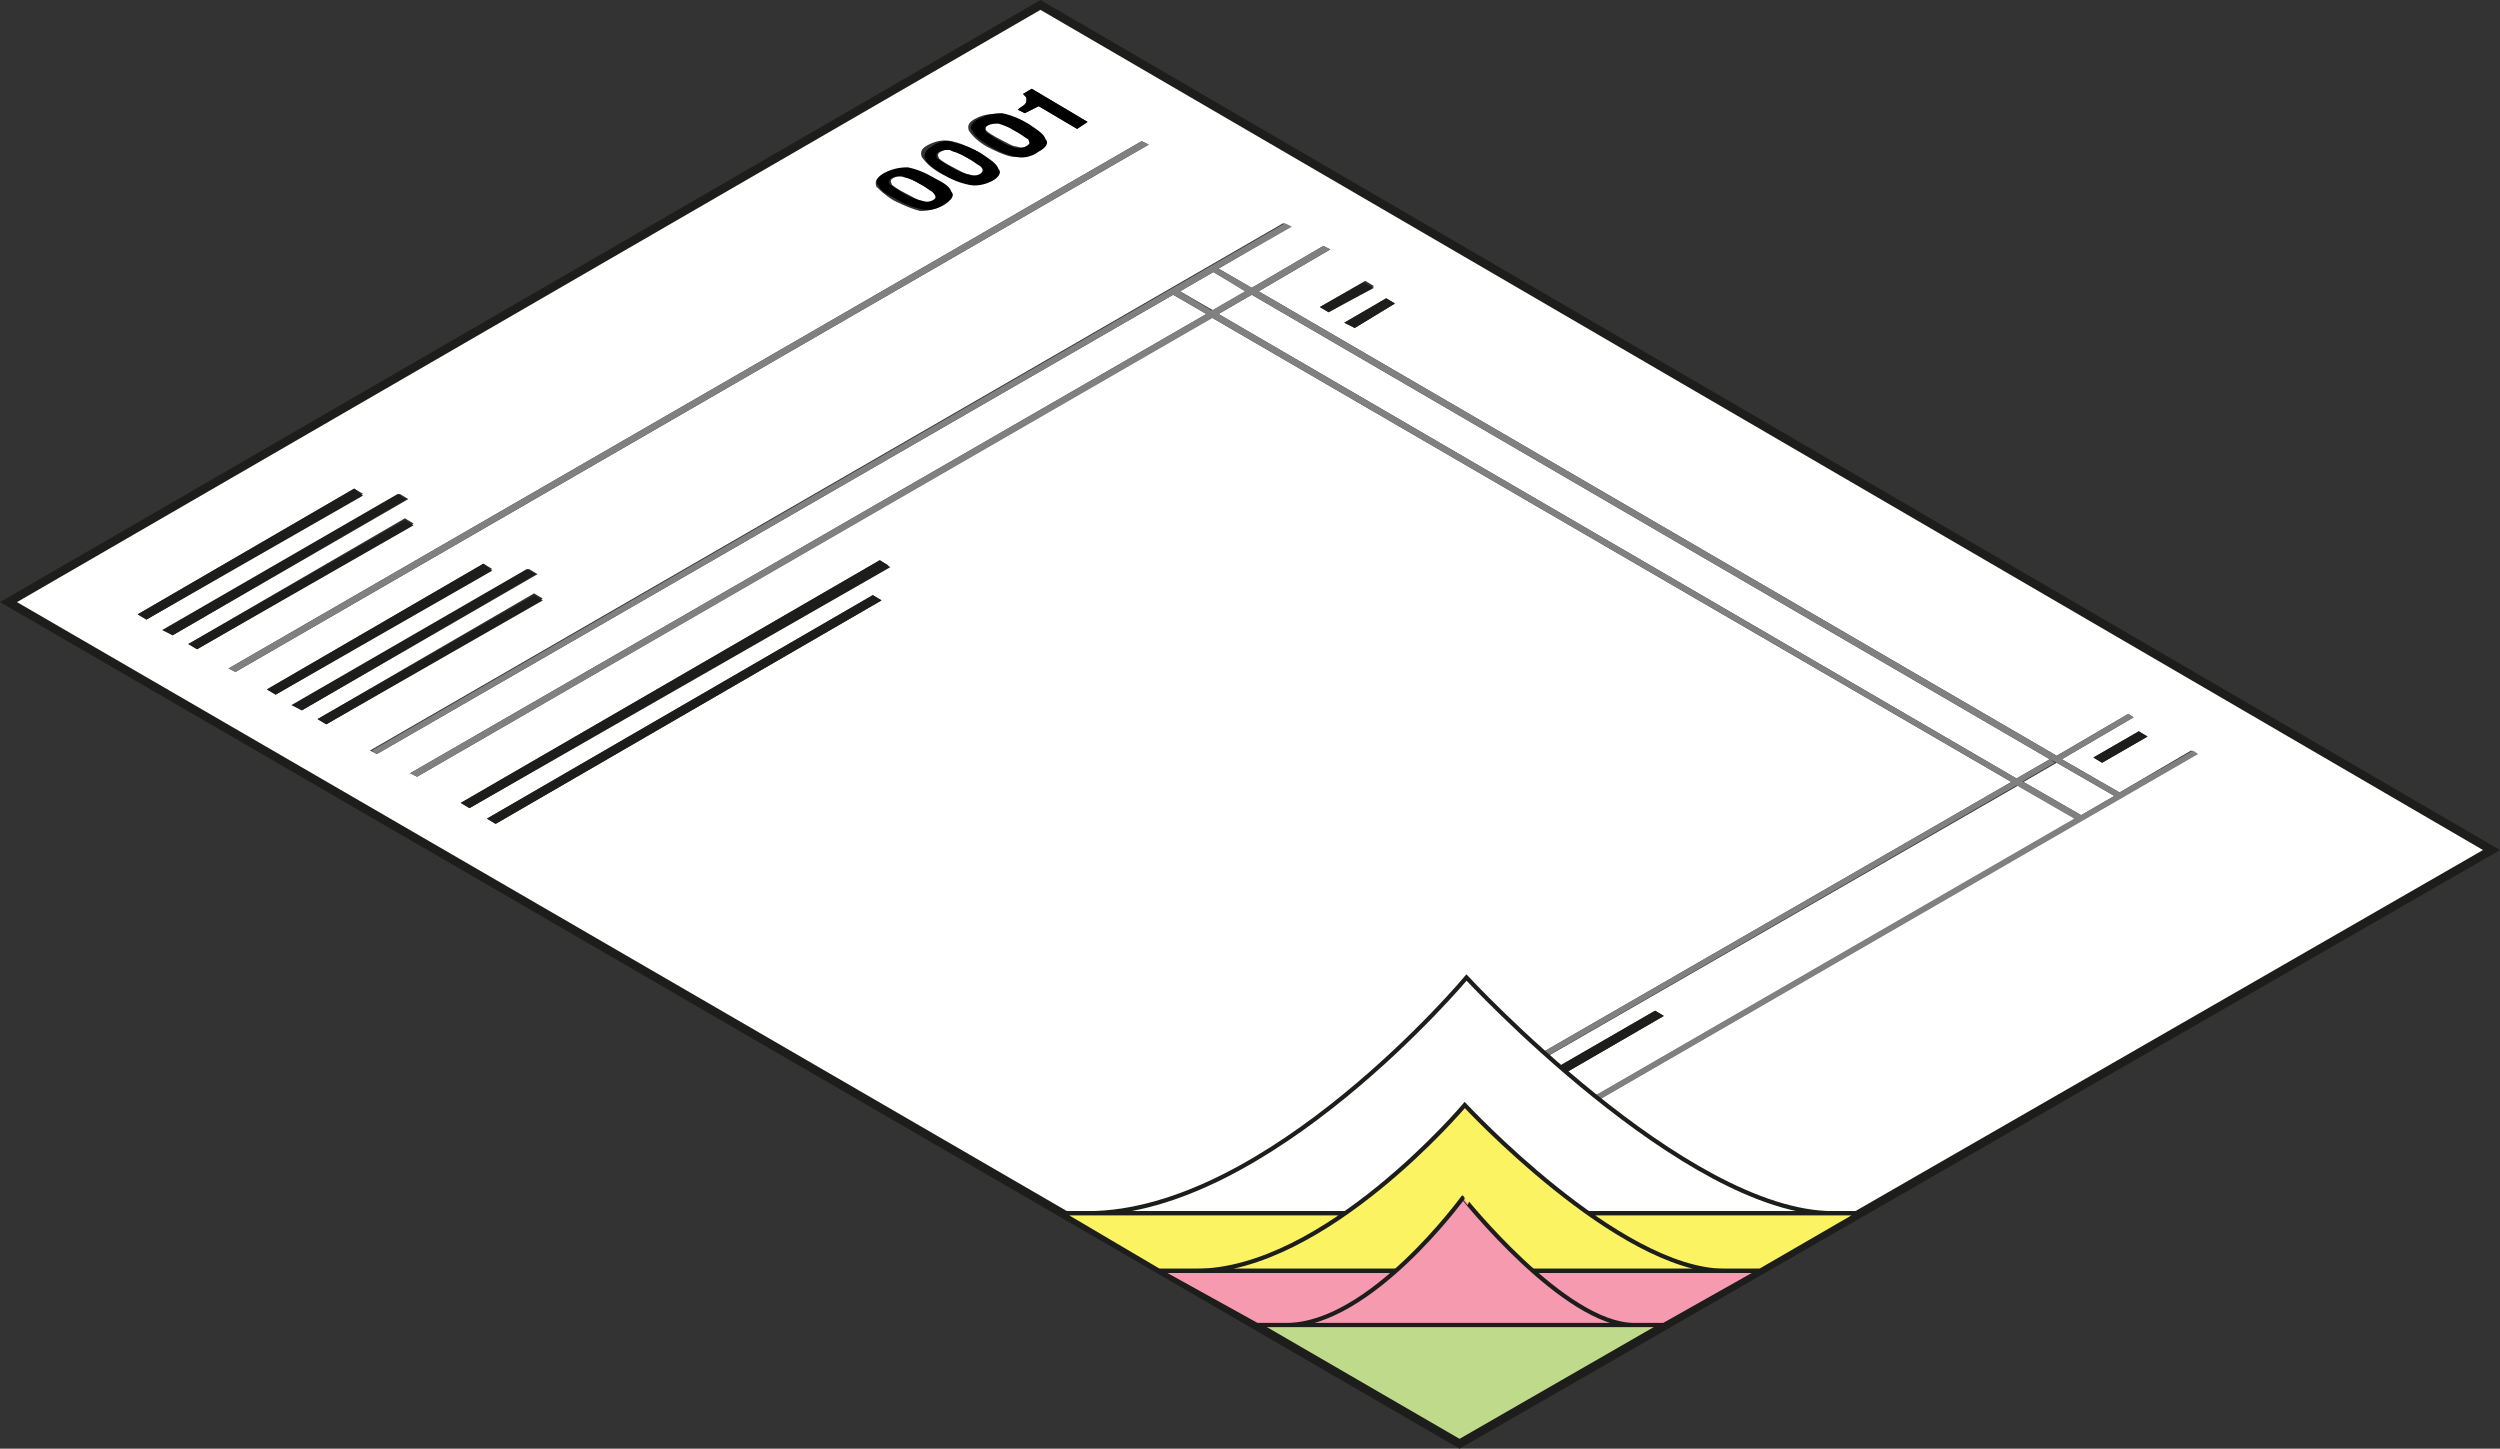
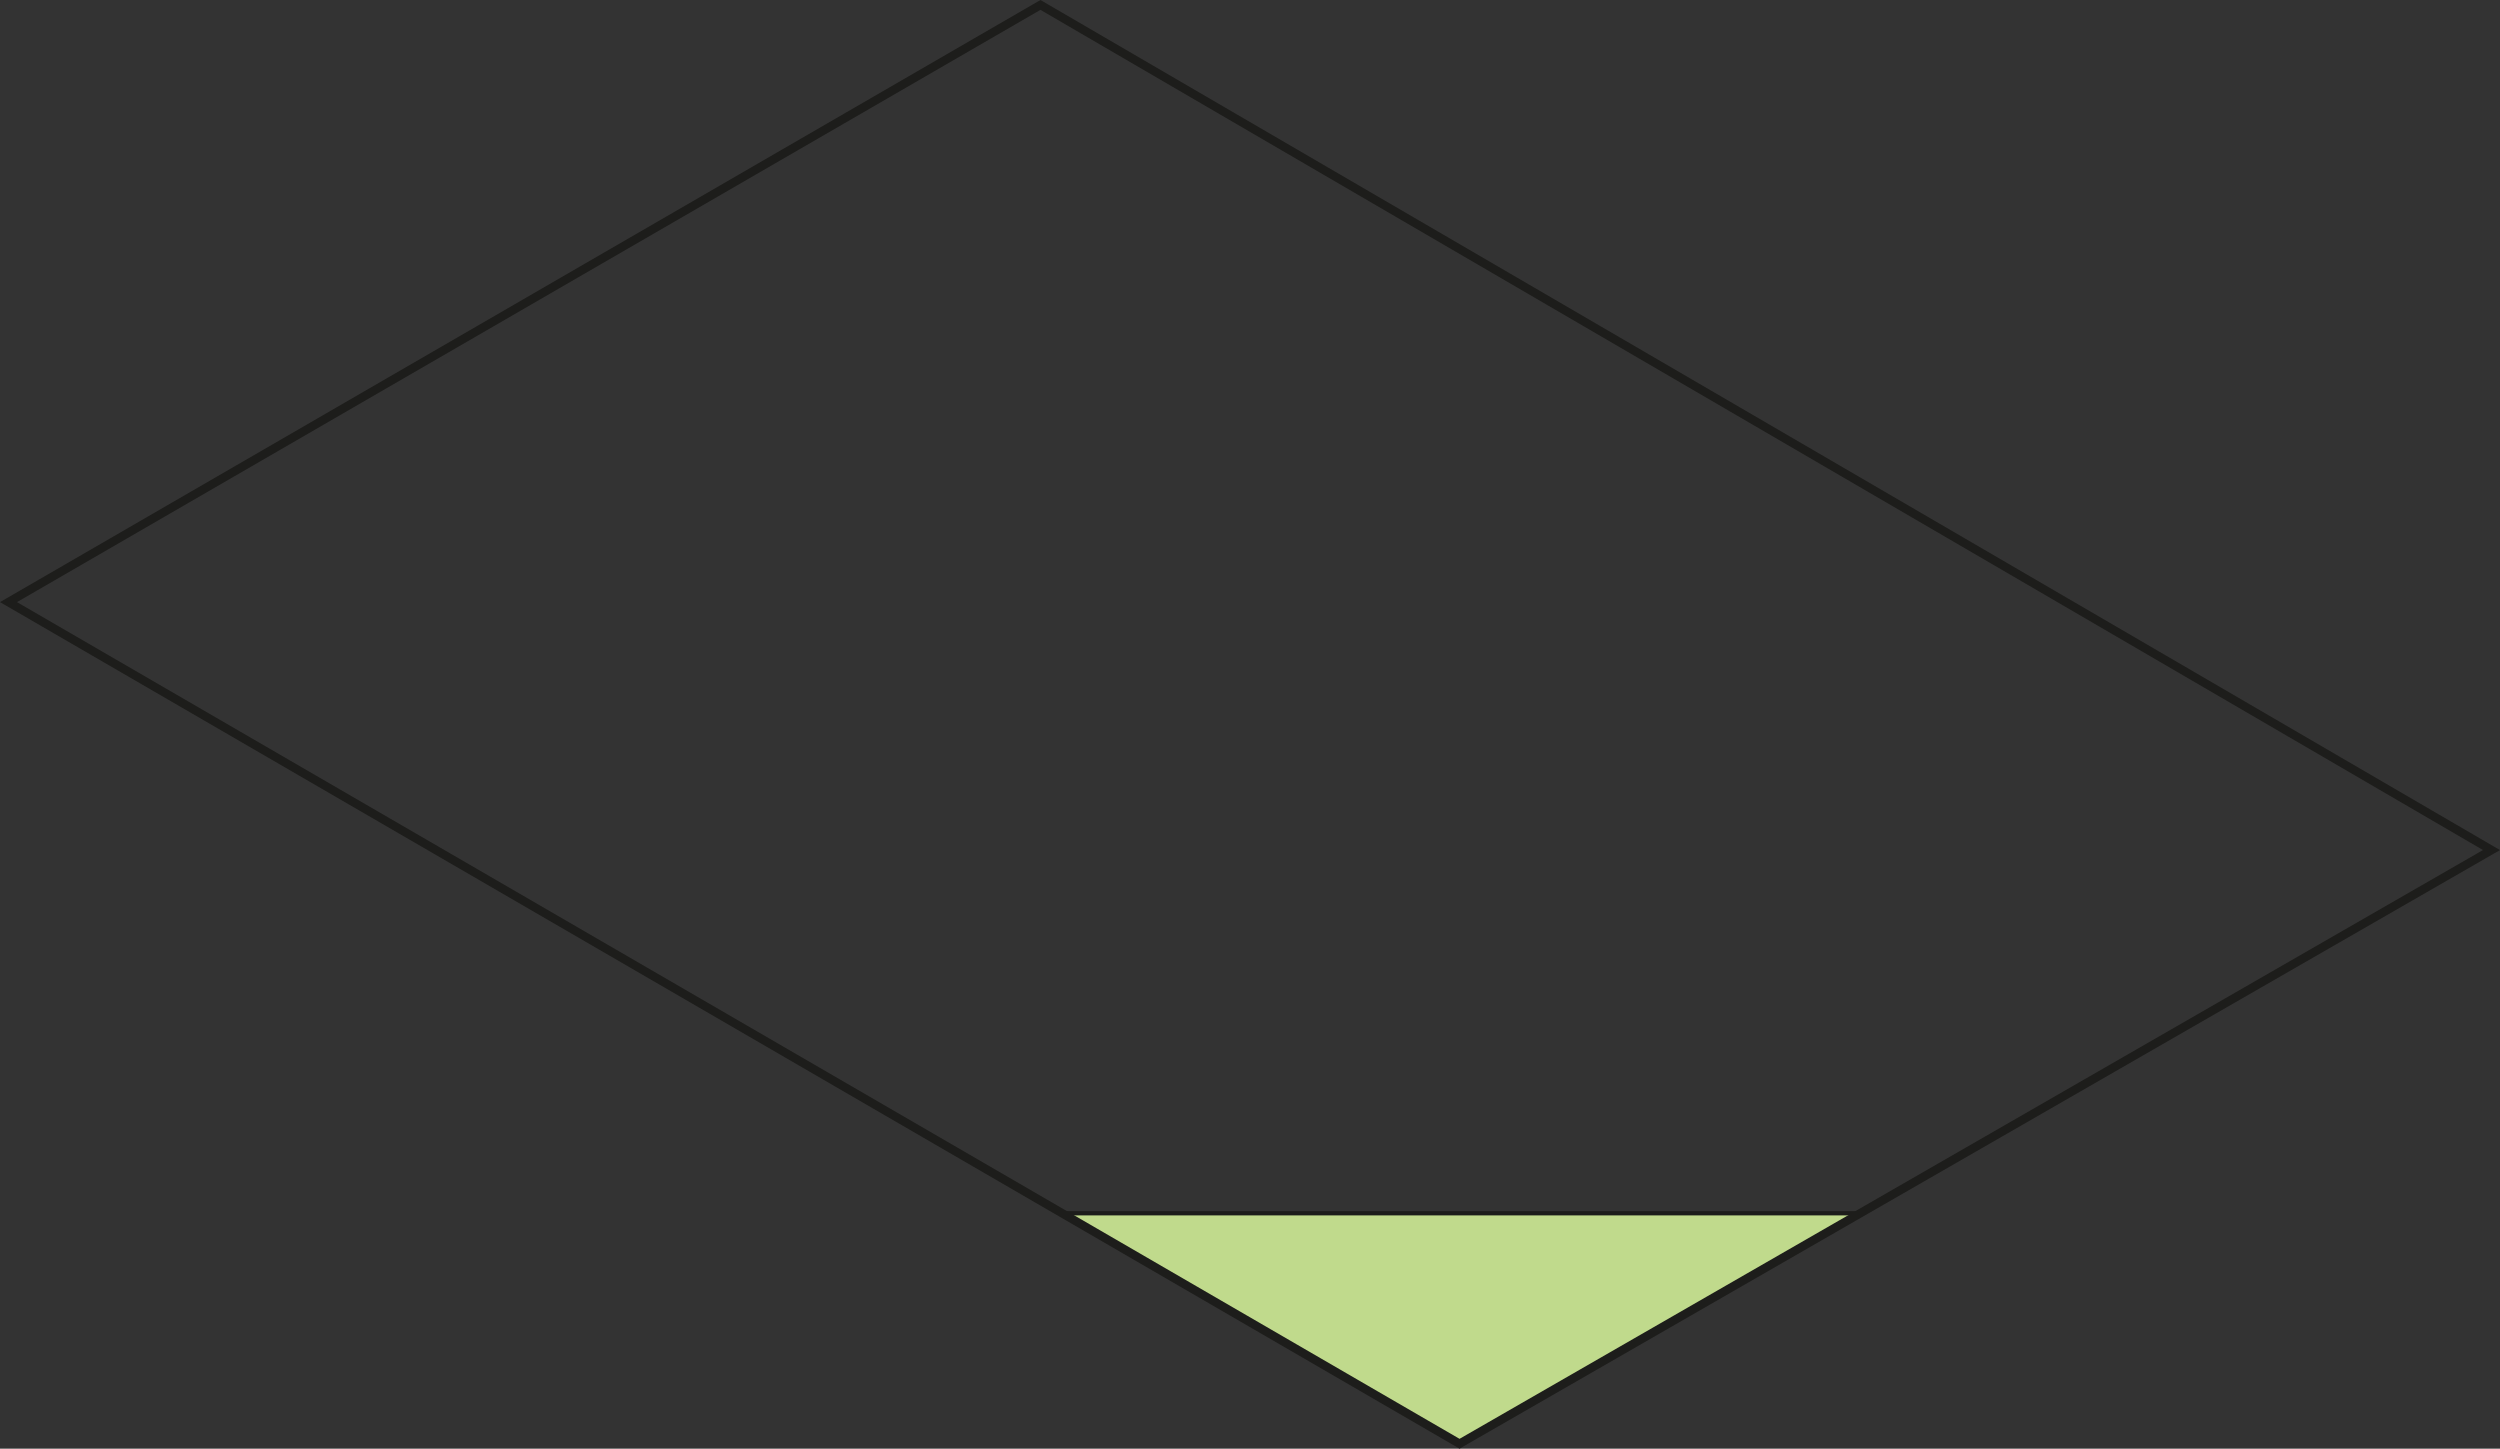
<svg xmlns="http://www.w3.org/2000/svg" xmlns:xlink="http://www.w3.org/1999/xlink" version="1.1" id="Layer_1" x="0px" y="0px" width="146.693px" height="85.004px" viewBox="40.039 0.018 146.693 85.004" enable-background="new 40.039 0.018 146.693 85.004" xml:space="preserve">
  <rect x="40.039" y="0.018" width="146.693" height="85.004" fill="#333333" stroke="none" />
  <g enable-background="new    ">
    <g>
      <g>
        <defs>
-           <polygon id="SVGID_1_" points="125.68,84.733 40.537,35.348 101.09,0.307 186.232,49.897     " />
-         </defs>
+           </defs>
        <clipPath id="SVGID_2_">
          <use xlink:href="#SVGID_1_" overflow="visible" />
        </clipPath>
        <g clip-path="url(#SVGID_2_)">
          <path fill="#FFFFFF" d="M160.721,44.774l-1.947,1.127l3.381,1.947l1.947-1.127L160.721,44.774 M113.487,17.315l-1.947,1.127      l46.823,27.253l1.947-1.127L113.487,17.315 M111.233,15.983l-1.947,1.127l1.947,1.127l1.946-1.127L111.233,15.983       M92.483,10.451c-0.205,0.103-0.205,0.205-0.103,0.41c0.103,0.103,0.41,0.308,0.82,0.513c0.41,0.205,0.717,0.41,0.922,0.41      c0.205,0.103,0.512,0.103,0.717,0s0.205-0.205,0.103-0.41c-0.103-0.103-0.41-0.308-0.82-0.513      c-0.41-0.205-0.717-0.41-0.922-0.41C92.893,10.348,92.688,10.348,92.483,10.451 M95.25,8.914      c-0.205,0.102-0.205,0.205-0.102,0.41c0.102,0.103,0.41,0.307,0.819,0.512c0.41,0.205,0.717,0.41,0.922,0.41      c0.307,0.103,0.512,0.103,0.717,0c0.205-0.102,0.205-0.205,0.102-0.41c-0.102-0.103-0.41-0.307-0.819-0.512      c-0.41-0.205-0.717-0.41-0.922-0.41C95.66,8.709,95.455,8.812,95.25,8.914 M98.016,7.274c-0.205,0.103-0.205,0.205-0.103,0.41      c0.103,0.103,0.41,0.308,0.82,0.513c0.41,0.205,0.717,0.41,0.922,0.41c0.308,0.103,0.512,0.103,0.717-0.103      c0.205-0.103,0.205-0.205,0.103-0.41s-0.41-0.308-0.82-0.512c-0.41-0.205-0.717-0.41-0.922-0.41      C98.426,7.172,98.221,7.172,98.016,7.274 M113.078,73.872l-0.513-0.307l24.589-14.242l0.514,0.308L113.078,73.872       M163.385,44.774l-0.513-0.307l2.663-1.538l0.514,0.307L163.385,44.774 M69.123,48.36l-0.512-0.307l22.643-13.115l0.512,0.308      L69.123,48.36 M119.532,19.262l-0.614-0.308l2.459-1.434l0.512,0.307L119.532,19.262 M67.586,47.438l-0.512-0.308l24.59-14.241      l0.512,0.307L67.586,47.438 M117.996,18.34l-0.514-0.307l2.664-1.537l0.513,0.308L117.996,18.34 M62.156,44.262l-0.41-0.205      l53.586-30.942l0.409,0.205l-4.201,2.459l1.947,1.127l4.2-2.459l0.41,0.205l-4.201,2.459l46.824,27.253l4.2-2.458l0.308,0.205      l-4.201,2.458l3.381,1.947l4.201-2.459l0.308,0.205l-53.483,30.941l-0.307-0.205l46.721-26.945l-3.381-1.947l-46.824,26.946      l-0.308-0.204l46.721-26.947l-46.926-27.253L64.512,45.594l-0.41-0.205l46.721-26.947l-1.947-1.127L62.156,44.262 M59.185,42.52      l-0.512-0.308l12.705-7.377l0.512,0.308L59.185,42.52 M57.75,41.7l-0.512-0.307l13.832-7.992l0.512,0.307L57.75,41.7       M56.213,40.778l-0.512-0.308l12.705-7.377l0.512,0.308L56.213,40.778 M53.857,39.446l-0.41-0.205l53.585-30.942l0.41,0.205      L53.857,39.446 M51.603,38.114l-0.512-0.307l12.705-7.377l0.513,0.307L51.603,38.114 M50.168,37.294l-0.513-0.307l13.832-7.992      L64,29.303L50.168,37.294 M48.631,36.373l-0.512-0.308l12.705-7.377l0.512,0.308L48.631,36.373 M100.167,6.66l-0.41-0.205      c0.205-0.102,0.308-0.205,0.41-0.307c0.103-0.103,0.103-0.205,0.103-0.307c0-0.103,0-0.103-0.103-0.205l-0.102-0.103      l0.512-0.308l3.278,1.947l-0.615,0.41l-2.254-1.332L100.167,6.66 M95.352,12.09c-0.41,0.205-0.819,0.308-1.332,0.308      c-0.41-0.103-0.922-0.308-1.537-0.615c-0.512-0.308-0.82-0.615-1.024-0.82c-0.103-0.307,0-0.512,0.41-0.717      c0.41-0.205,0.82-0.307,1.332-0.205s0.922,0.307,1.537,0.615c0.512,0.307,0.922,0.615,1.025,0.819      C95.864,11.578,95.762,11.885,95.352,12.09 M98.016,10.553c-0.41,0.205-0.82,0.307-1.332,0.205      c-0.512-0.103-0.922-0.308-1.537-0.615c-0.513-0.308-0.82-0.615-1.025-0.922c-0.103-0.307,0-0.512,0.41-0.717      c0.41-0.205,0.819-0.307,1.332-0.205c0.513,0.102,0.922,0.307,1.537,0.615c0.512,0.307,0.82,0.615,1.024,0.922      C98.631,10.041,98.528,10.246,98.016,10.553 M100.782,8.914c-0.41,0.205-0.819,0.307-1.332,0.307      c-0.513-0.103-0.922-0.307-1.537-0.615c-0.512-0.307-0.82-0.615-1.024-0.922c-0.103-0.307,0-0.512,0.41-0.717      c0.41-0.205,0.82-0.308,1.332-0.205s0.922,0.308,1.537,0.615c0.513,0.307,0.82,0.615,1.025,0.922      C101.397,8.401,101.295,8.709,100.782,8.914 M101.09,0.307L40.537,35.348l85.143,49.486l60.553-34.938L101.09,0.307" />
          <path fill="#1D1D1B" d="M60.824,28.688l-12.705,7.377l0.512,0.308l12.705-7.274L60.824,28.688 M63.385,28.996l-13.832,7.992      l0.615,0.307l13.729-7.992L63.385,28.996 M63.795,30.532L51.09,37.807l0.512,0.307l12.705-7.274L63.795,30.532 M68.406,33.094      l-12.705,7.377l0.512,0.308l12.705-7.274L68.406,33.094 M70.967,33.401l-13.832,7.992L57.75,41.7l13.729-7.992L70.967,33.401       M71.377,34.938l-12.705,7.274l0.512,0.308l12.705-7.274L71.377,34.938 M91.664,32.889L67.074,47.13l0.512,0.308l24.692-14.139      L91.664,32.889 M91.254,34.938L68.611,48.053l0.512,0.307l22.643-13.114L91.254,34.938 M120.045,16.598l-2.563,1.435      l0.514,0.307l2.663-1.434L120.045,16.598 M121.377,17.521l-2.459,1.434l0.614,0.308l2.356-1.435L121.377,17.521 M137.154,59.323      l-24.691,14.242l0.614,0.307l24.591-14.241L137.154,59.323 M165.535,42.93l-2.663,1.538l0.513,0.307l2.664-1.537L165.535,42.93" />
-           <path fill="#808080" d="M107.032,8.299L53.447,39.241l0.41,0.205l53.585-30.942L107.032,8.299 M115.434,13.115L61.849,44.057      l0.307,0.205l46.721-26.947l-0.205-0.103l0.41-0.205l0.205,0.103l1.947-1.127l-0.205-0.103l0.307-0.205l0.205,0.102l4.303-2.459      L115.434,13.115 M110.823,18.442L64.103,45.389l0.41,0.205l46.721-26.947L110.823,18.442 M113.078,17.11l-1.947,1.127      l0.41,0.205l1.947-1.127L113.078,17.11 M117.688,14.447l-4.2,2.459l0.409,0.205l4.201-2.459L117.688,14.447 M158.057,45.901      l-46.721,26.947l0.308,0.204l46.72-26.946L158.057,45.901 M160.311,44.569l-1.947,1.127l0.309,0.205l1.945-1.127L160.311,44.569       M164.921,41.905l-4.2,2.458l0.307,0.205l4.201-2.458L164.921,41.905 M168.712,44.057l-4.304,2.459l0.205,0.102l-0.307,0.205      l-0.205-0.102l-1.947,1.127l0.205,0.102l-0.41,0.205l-0.204-0.102l-46.618,26.945l0.307,0.205l53.586-30.941L168.712,44.057       M109.082,17.008l-0.41,0.205l0.205,0.103l1.947,1.127l0.308,0.205l46.926,27.253l0.307,0.205l3.382,1.947l0.204,0.102      l0.41-0.205l-0.205-0.102l-3.381-1.947l-0.41-0.205l-46.823-27.253l-0.41-0.205l-1.844-1.127L109.082,17.008 M111.335,15.676      l-0.307,0.205l0.205,0.103l1.844,1.127l0.41,0.205l46.823,27.253l0.41,0.205l3.381,1.947l0.205,0.102l0.307-0.205l-0.205-0.102      l-3.381-1.947l-0.307-0.205L113.896,17.11l-0.409-0.205l-1.947-1.127L111.335,15.676" />
-           <path d="M94.737,11.783c-0.205,0.103-0.41,0.103-0.717,0c-0.307-0.103-0.615-0.205-0.922-0.41      c-0.41-0.205-0.615-0.41-0.82-0.513c-0.103-0.102-0.103-0.307,0.103-0.41s0.41-0.103,0.615-0.103      c0.205,0.103,0.615,0.205,0.922,0.41c0.41,0.205,0.615,0.41,0.819,0.512C95.045,11.578,94.942,11.68,94.737,11.783       M91.971,10.144c-0.41,0.205-0.615,0.512-0.41,0.717c0.103,0.308,0.41,0.513,1.025,0.82c0.512,0.308,1.024,0.512,1.537,0.615      c0.41,0.103,0.922,0,1.332-0.307c0.41-0.205,0.615-0.513,0.41-0.717c-0.102-0.308-0.41-0.512-1.024-0.82      c-0.512-0.307-1.024-0.512-1.537-0.615C92.791,9.836,92.381,9.938,91.971,10.144 M97.504,10.246      c-0.205,0.103-0.41,0.103-0.717,0c-0.308-0.102-0.615-0.205-0.922-0.41c-0.41-0.205-0.615-0.41-0.819-0.512      c-0.103-0.103-0.103-0.308,0.103-0.41c0.205-0.103,0.41-0.103,0.615-0.103c0.205,0.103,0.615,0.205,0.922,0.41      c0.41,0.205,0.615,0.41,0.82,0.512C97.811,9.938,97.708,10.144,97.504,10.246 M94.737,8.606c-0.41,0.205-0.512,0.512-0.41,0.717      c0.103,0.307,0.41,0.512,1.024,0.922c0.512,0.308,1.025,0.513,1.537,0.615c0.41,0.103,0.922,0,1.332-0.205      c0.41-0.205,0.615-0.512,0.41-0.717c-0.103-0.308-0.41-0.512-1.024-0.922c-0.513-0.307-1.025-0.512-1.537-0.615      C95.557,8.197,95.147,8.299,94.737,8.606 M100.27,8.606c-0.205,0.103-0.41,0.103-0.615,0.103      c-0.307-0.103-0.615-0.205-0.922-0.41c-0.41-0.205-0.615-0.41-0.82-0.513c-0.103-0.102-0.103-0.307,0.103-0.41      s0.41-0.103,0.615-0.103c0.307,0.103,0.615,0.205,0.922,0.41c0.41,0.205,0.615,0.41,0.82,0.512      C100.475,8.401,100.475,8.504,100.27,8.606 M97.504,6.967c-0.41,0.205-0.615,0.512-0.41,0.717      c0.103,0.308,0.41,0.513,1.025,0.922c0.512,0.308,1.024,0.512,1.537,0.615c0.41,0.103,0.922,0,1.332-0.307      c0.41-0.205,0.615-0.513,0.41-0.717c-0.102-0.308-0.41-0.513-1.024-0.922c-0.512-0.307-1.024-0.512-1.537-0.615      C98.323,6.66,97.914,6.762,97.504,6.967 M100.578,5.225l-0.512,0.308l0.102,0.103c0.103,0.103,0.103,0.103,0.103,0.205      c0,0.102,0,0.205-0.103,0.307c-0.102,0.103-0.205,0.103-0.41,0.307l0.41,0.205l0.82-0.41l2.254,1.332l0.615-0.41L100.578,5.225" />
+           <path fill="#808080" d="M107.032,8.299L53.447,39.241l0.41,0.205l53.585-30.942L107.032,8.299 M115.434,13.115L61.849,44.057      l0.307,0.205l46.721-26.947l-0.205-0.103l0.41-0.205l0.205,0.103l1.947-1.127l-0.205-0.103l0.307-0.205l0.205,0.102l4.303-2.459      L115.434,13.115 M110.823,18.442L64.103,45.389l0.41,0.205l46.721-26.947L110.823,18.442 l-1.947,1.127      l0.41,0.205l1.947-1.127L113.078,17.11 M117.688,14.447l-4.2,2.459l0.409,0.205l4.201-2.459L117.688,14.447 M158.057,45.901      l-46.721,26.947l0.308,0.204l46.72-26.946L158.057,45.901 M160.311,44.569l-1.947,1.127l0.309,0.205l1.945-1.127L160.311,44.569       M164.921,41.905l-4.2,2.458l0.307,0.205l4.201-2.458L164.921,41.905 M168.712,44.057l-4.304,2.459l0.205,0.102l-0.307,0.205      l-0.205-0.102l-1.947,1.127l0.205,0.102l-0.41,0.205l-0.204-0.102l-46.618,26.945l0.307,0.205l53.586-30.941L168.712,44.057       M109.082,17.008l-0.41,0.205l0.205,0.103l1.947,1.127l0.308,0.205l46.926,27.253l0.307,0.205l3.382,1.947l0.204,0.102      l0.41-0.205l-0.205-0.102l-3.381-1.947l-0.41-0.205l-46.823-27.253l-0.41-0.205l-1.844-1.127L109.082,17.008 M111.335,15.676      l-0.307,0.205l0.205,0.103l1.844,1.127l0.41,0.205l46.823,27.253l0.41,0.205l3.381,1.947l0.205,0.102l0.307-0.205l-0.205-0.102      l-3.381-1.947l-0.307-0.205L113.896,17.11l-0.409-0.205l-1.947-1.127L111.335,15.676" />
        </g>
      </g>
    </g>
  </g>
  <path fill="#C0DA8C" stroke="#1D1D1B" stroke-width="0.25" stroke-miterlimit="10" d="M125.68,84.733l-23.36-13.525h46.823  L125.68,84.733z" />
-   <path fill="#FFFFFF" stroke="#1D1D1B" stroke-width="0.25" stroke-miterlimit="10" d="M147.605,71.208h-43.75  c10.656,0,22.234-13.831,22.234-13.831S138.896,71.208,147.605,71.208z" />
  <path fill="none" stroke="#1D1D1B" stroke-width="0.5" stroke-miterlimit="10" d="M40.537,35.348l85.143,49.385l60.553-34.836  L101.09,0.307L40.537,35.348z" />
-   <path fill="#FCF362" stroke="#1D1D1B" stroke-width="0.25" stroke-miterlimit="10" d="M133.262,71.208h15.881l-5.84,3.382h-35.246  l-5.738-3.382h16.599 M141.254,74.589h-31.045c7.583,0,15.779-9.733,15.779-9.733S135.004,74.589,141.254,74.589z" />
-   <path fill="#F69BAF" stroke="#1D1D1B" stroke-width="0.25" stroke-linejoin="bevel" stroke-miterlimit="10" d="M129.982,74.589  h13.32l-5.635,3.177h-23.874l-5.737-3.177h13.934 M135.926,77.766h-20.389c4.918,0,10.348-7.48,10.348-7.48  S131.827,77.766,135.926,77.766z" />
</svg>